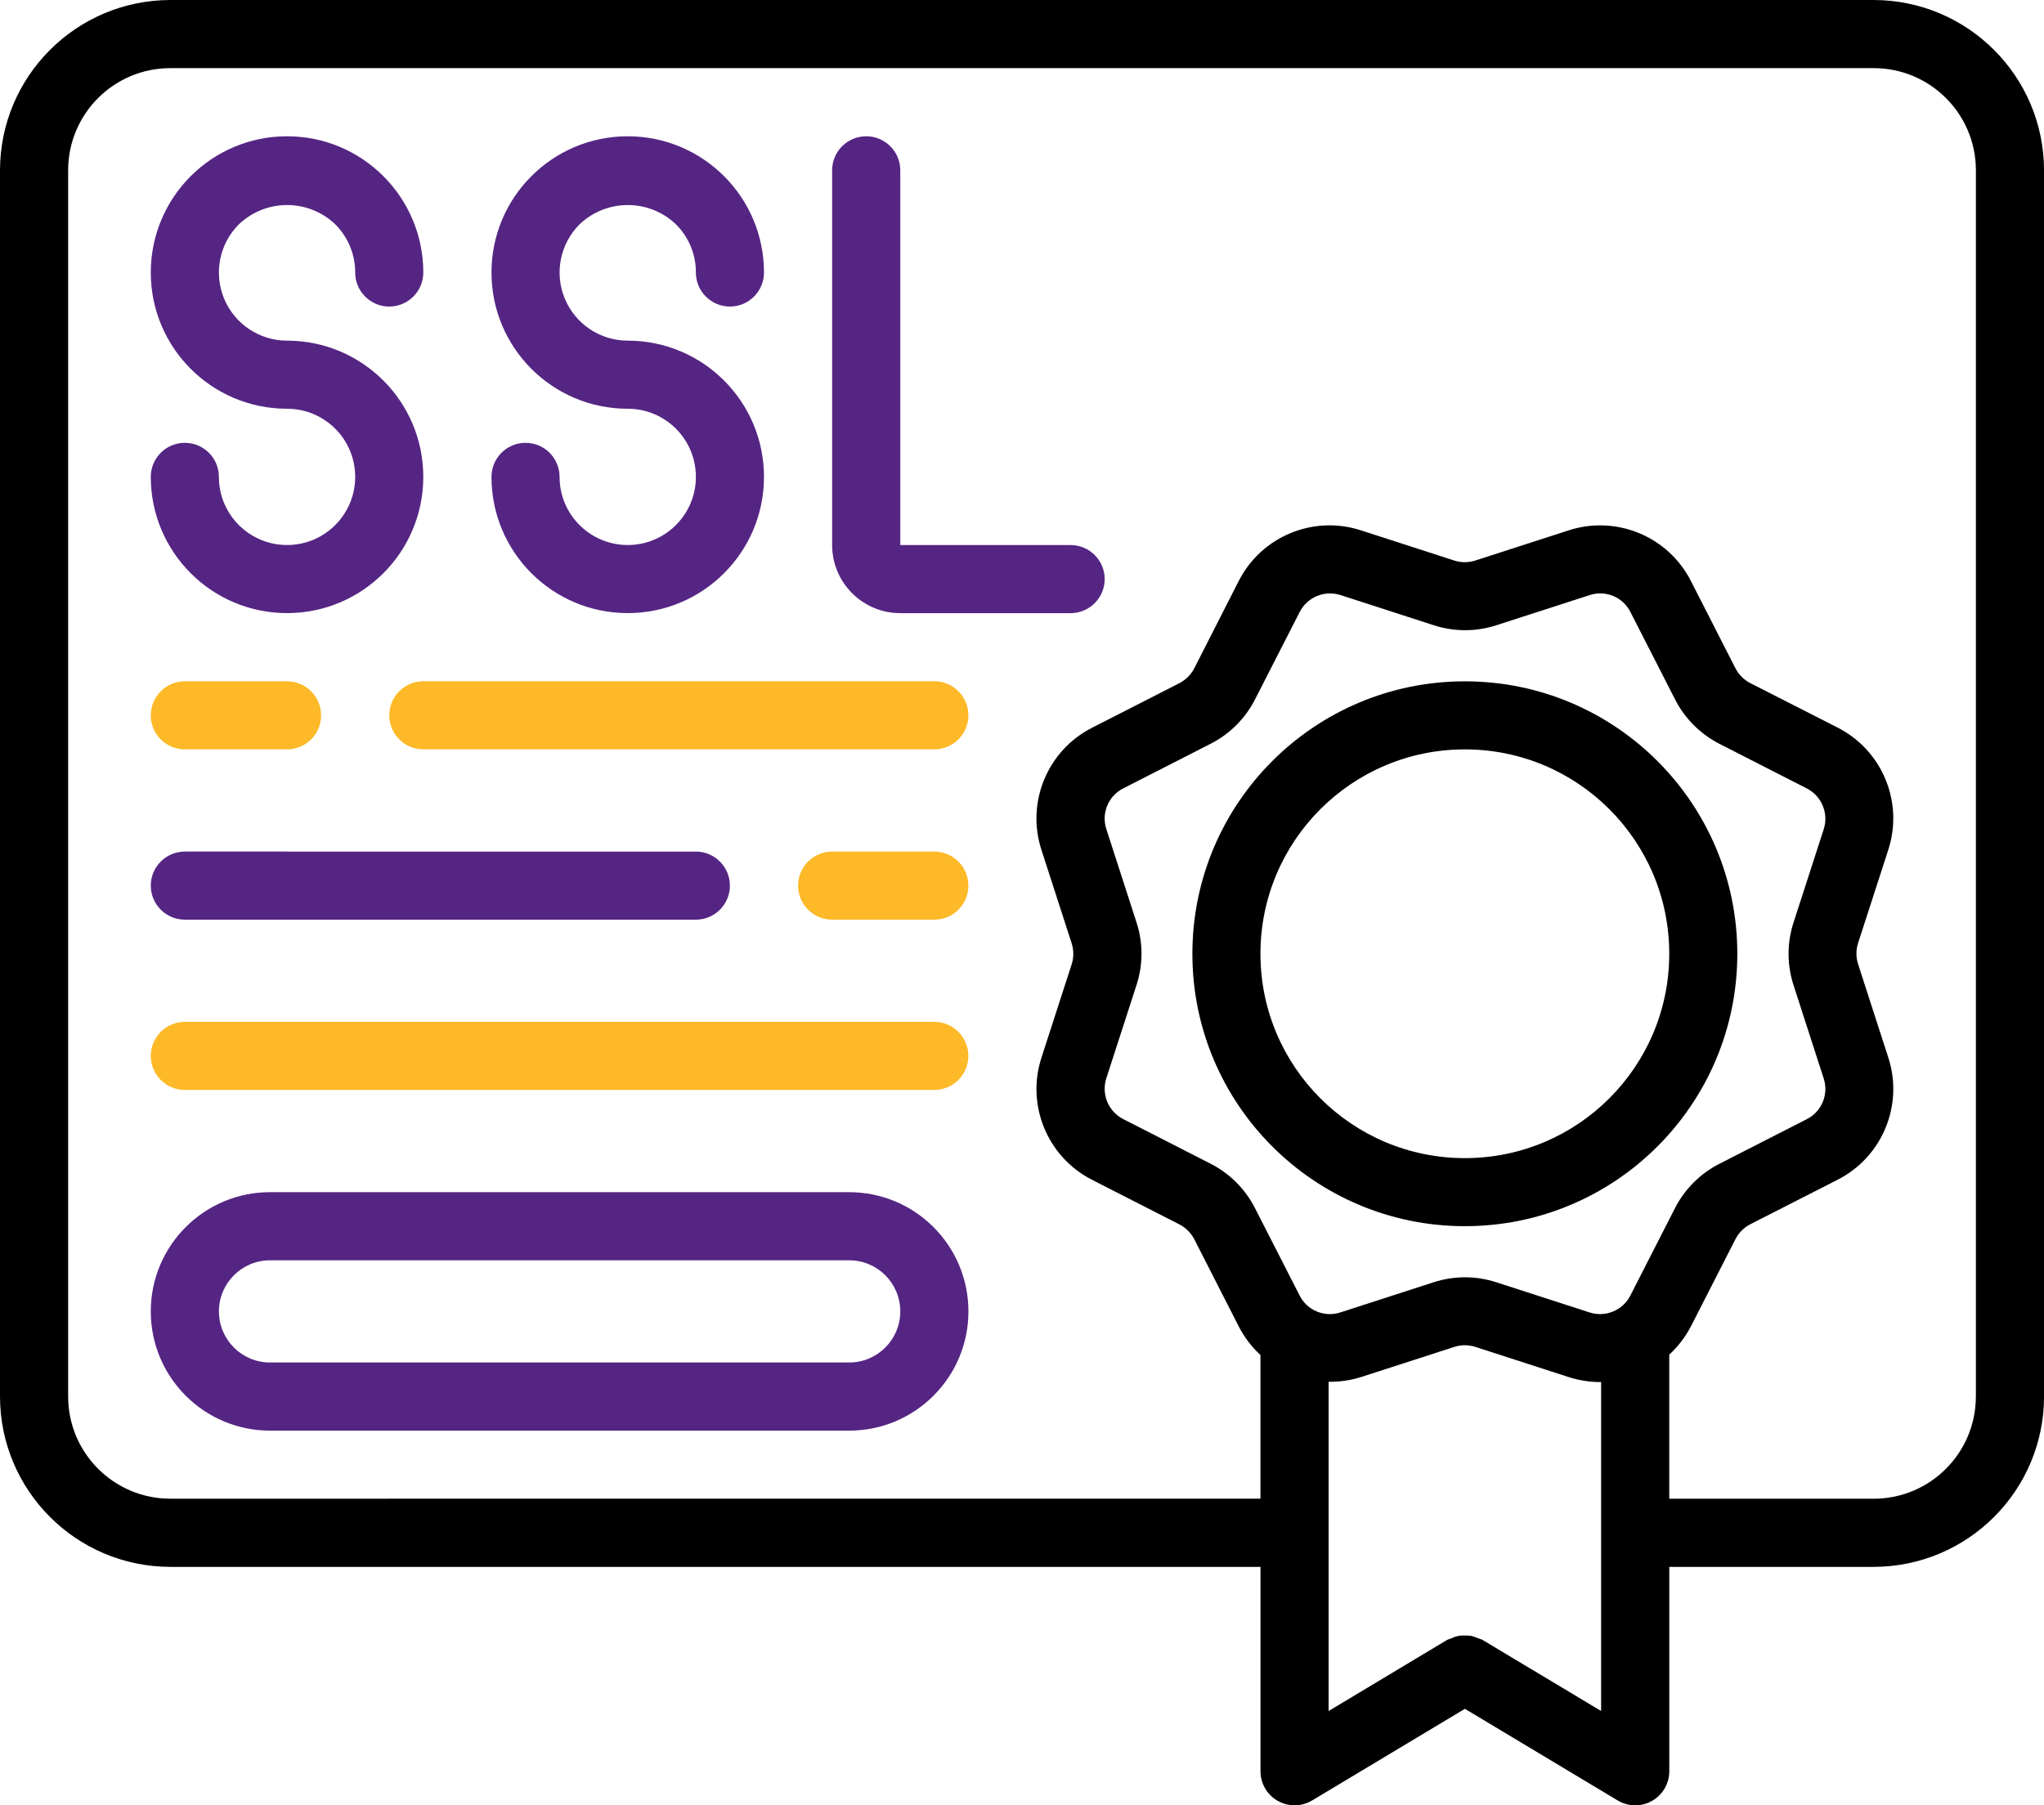
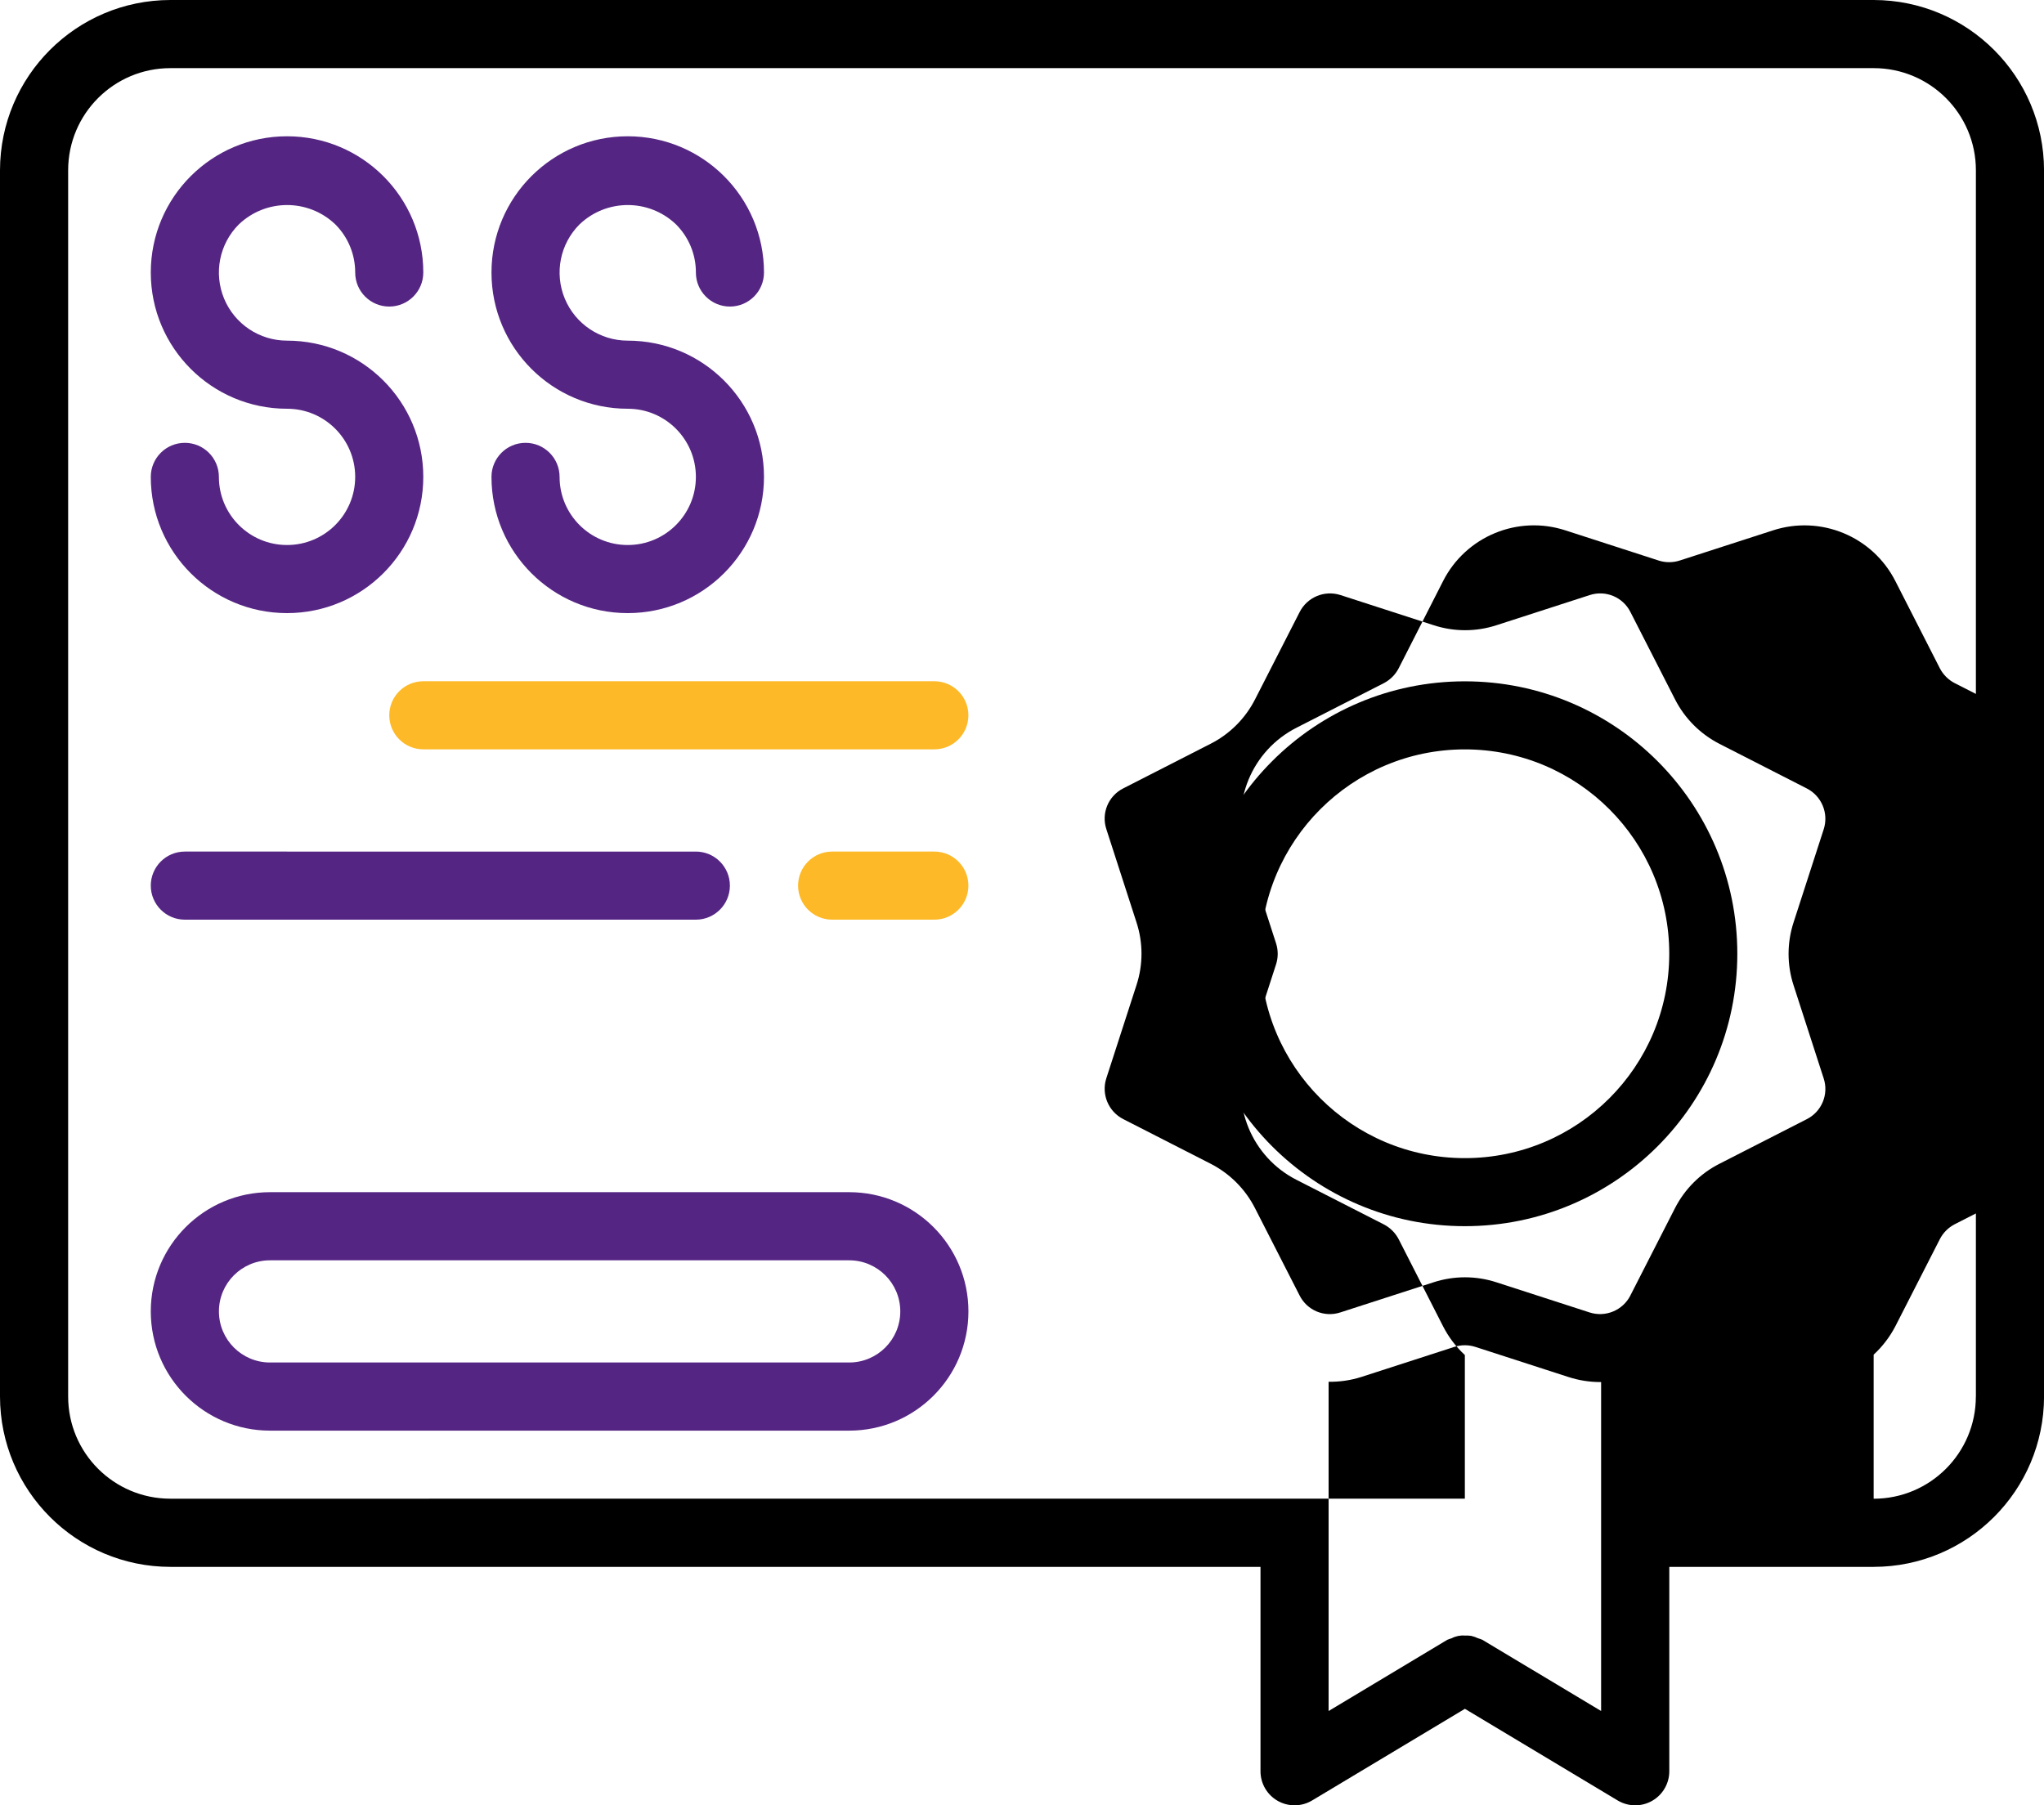
<svg xmlns="http://www.w3.org/2000/svg" id="Capa_1" viewBox="0 0 512 452.27">
  <defs>
    <style>      .cls-1 {        fill: #552583;      }      .cls-2 {        fill: #fdb927;      }    </style>
  </defs>
  <path class="cls-1" d="M71.9,136.54c-9.43,0-17.07-7.64-17.07-17.07,0-4.71-3.82-8.53-8.53-8.53s-8.53,3.82-8.53,8.53c0,18.85,15.28,34.13,34.13,34.13s34.13-15.28,34.13-34.13-15.28-34.13-34.13-34.13c-6.9,0-13.13-4.16-15.77-10.54-2.64-6.38-1.18-13.72,3.71-18.6,6.76-6.44,17.38-6.44,24.14,0,3.21,3.2,5,7.54,4.99,12.07,0,4.71,3.82,8.53,8.53,8.53s8.53-3.82,8.53-8.53c0-18.85-15.28-34.13-34.13-34.13s-34.13,15.28-34.13,34.13,15.28,34.13,34.13,34.13c9.43,0,17.07,7.64,17.07,17.07s-7.64,17.07-17.07,17.07Z" />
  <path class="cls-1" d="M157.24,136.54c-9.43,0-17.07-7.64-17.07-17.07,0-4.71-3.82-8.53-8.53-8.53s-8.53,3.82-8.53,8.53c0,18.85,15.28,34.13,34.13,34.13s34.13-15.28,34.13-34.13-15.28-34.13-34.13-34.13c-6.9,0-13.13-4.16-15.77-10.54-2.64-6.38-1.18-13.72,3.71-18.6,6.76-6.44,17.38-6.44,24.14,0,3.21,3.2,5.01,7.54,4.99,12.07,0,4.71,3.82,8.53,8.53,8.53s8.53-3.82,8.53-8.53c0-18.85-15.28-34.13-34.13-34.13s-34.13,15.28-34.13,34.13,15.28,34.13,34.13,34.13c9.43,0,17.07,7.64,17.07,17.07s-7.64,17.07-17.07,17.07Z" />
-   <path class="cls-1" d="M216.97,34.14c-4.71,0-8.53,3.82-8.53,8.53v93.87c0,9.43,7.64,17.07,17.07,17.07h42.67c4.71,0,8.53-3.82,8.53-8.53s-3.82-8.53-8.53-8.53h-42.67V42.67c0-4.71-3.82-8.53-8.53-8.53Z" />
-   <path class="cls-2" d="M46.3,187.74h25.6c4.71,0,8.53-3.82,8.53-8.53s-3.82-8.53-8.53-8.53h-25.6c-4.71,0-8.53,3.82-8.53,8.53s3.82,8.53,8.53,8.53Z" />
  <path class="cls-2" d="M234.04,170.67H106.04c-4.71,0-8.53,3.82-8.53,8.53s3.82,8.53,8.53,8.53h128c4.71,0,8.53-3.82,8.53-8.53s-3.82-8.53-8.53-8.53Z" />
  <path class="cls-2" d="M234.04,213.34h-25.6c-4.71,0-8.53,3.82-8.53,8.53s3.82,8.53,8.53,8.53h25.6c4.71,0,8.53-3.82,8.53-8.53s-3.82-8.53-8.53-8.53Z" />
  <path class="cls-1" d="M46.3,230.4h128c4.71,0,8.53-3.82,8.53-8.53s-3.82-8.53-8.53-8.53H46.3c-4.71,0-8.53,3.82-8.53,8.53s3.82,8.53,8.53,8.53Z" />
-   <path class="cls-2" d="M234.04,256H46.3c-4.71,0-8.53,3.82-8.53,8.53s3.82,8.53,8.53,8.53h187.73c4.71,0,8.53-3.82,8.53-8.53s-3.82-8.53-8.53-8.53Z" />
  <path class="cls-1" d="M212.7,298.67H67.64c-16.49,0-29.87,13.37-29.87,29.87s13.37,29.87,29.87,29.87h145.07c16.49,0,29.87-13.37,29.87-29.87,0-16.49-13.37-29.87-29.87-29.87ZM212.7,341.34H67.64c-7.07,0-12.8-5.73-12.8-12.8s5.73-12.8,12.8-12.8h145.07c7.07,0,12.8,5.73,12.8,12.8s-5.73,12.8-12.8,12.8Z" />
  <g>
-     <path d="M469.33,0H42.67C19.11.03.03,19.11,0,42.67v307.2c.03,23.55,19.11,42.64,42.67,42.67h273.07v51.2c0,3.08,1.65,5.91,4.33,7.43,2.68,1.51,5.96,1.47,8.6-.11l38.27-22.96,38.27,22.96c2.64,1.58,5.92,1.63,8.6.11s4.33-4.35,4.33-7.43v-51.2h51.2c23.55-.03,42.64-19.11,42.67-42.67V42.67c-.03-23.55-19.12-42.64-42.67-42.67ZM401.07,428.66l-29.74-17.84c-.35-.16-.72-.29-1.09-.39-.55-.26-1.12-.46-1.71-.6-.54-.08-1.08-.11-1.63-.08-1.14-.09-2.29.15-3.3.69-.37.1-.73.23-1.08.38l-29.72,17.84v-82.49c2.77.04,5.54-.36,8.18-1.2l23.32-7.54c1.71-.55,3.55-.55,5.26,0l23.33,7.55c2.57.83,5.25,1.26,7.95,1.26h.22v82.42h0ZM408.41,324.53c-1.9,3.75-6.24,5.56-10.24,4.27l-23.33-7.55c-5.12-1.67-10.64-1.67-15.76,0l-23.32,7.54c-4,1.32-8.36-.49-10.24-4.27l-11.16-21.85c-2.44-4.8-6.35-8.7-11.14-11.14l-21.83-11.15c-3.75-1.9-5.56-6.24-4.27-10.24l7.55-23.33c1.68-5.12,1.68-10.64,0-15.76l-7.54-23.32c-1.32-4,.5-8.36,4.27-10.24l21.85-11.16c4.8-2.44,8.7-6.35,11.14-11.15l11.15-21.83c1.9-3.75,6.24-5.56,10.24-4.27l23.33,7.55c5.12,1.67,10.64,1.67,15.75,0l23.32-7.54c4-1.32,8.36.49,10.24,4.27l11.16,21.85c2.44,4.8,6.35,8.7,11.14,11.15l21.83,11.15c3.75,1.9,5.56,6.24,4.27,10.24l-7.55,23.33c-1.67,5.12-1.67,10.64,0,15.76l7.54,23.32c1.32,4-.5,8.36-4.27,10.24l-21.85,11.16c-4.8,2.44-8.7,6.35-11.14,11.14l-11.15,21.83ZM494.93,349.87c0,14.14-11.46,25.6-25.6,25.6h-51.2v-36.09c2.21-2.04,4.05-4.45,5.44-7.12l11.14-21.82c.82-1.6,2.12-2.9,3.71-3.73l21.85-11.14c11.24-5.7,16.64-18.75,12.7-30.72l-7.54-23.32c-.55-1.71-.55-3.55,0-5.26l7.55-23.33c3.91-11.96-1.49-24.99-12.71-30.68l-21.82-11.11c-1.6-.82-2.9-2.12-3.73-3.71l-11.14-21.84c-5.7-11.24-18.75-16.63-30.72-12.71l-23.32,7.54c-1.71.55-3.55.55-5.26,0l-23.33-7.55c-11.96-3.91-24.99,1.49-30.68,12.71l-11.11,21.82c-.82,1.6-2.12,2.9-3.71,3.73l-21.84,11.15c-11.25,5.69-16.65,18.75-12.71,30.72l7.54,23.32c.55,1.71.55,3.55,0,5.26l-7.55,23.33c-3.91,11.96,1.49,24.99,12.71,30.68l21.82,11.14c1.6.82,2.9,2.12,3.73,3.71l11.14,21.85c1.38,2.69,3.22,5.12,5.44,7.17v35.99H42.67c-14.14,0-25.6-11.46-25.6-25.6V42.67c0-14.14,11.46-25.6,25.6-25.6h426.67c14.14,0,25.6,11.46,25.6,25.6v307.2h0Z" />
+     <path d="M469.33,0H42.67C19.11.03.03,19.11,0,42.67v307.2c.03,23.55,19.11,42.64,42.67,42.67h273.07v51.2c0,3.08,1.65,5.91,4.33,7.43,2.68,1.51,5.96,1.47,8.6-.11l38.27-22.96,38.27,22.96c2.64,1.58,5.92,1.63,8.6.11s4.33-4.35,4.33-7.43v-51.2h51.2c23.55-.03,42.64-19.11,42.67-42.67V42.67c-.03-23.55-19.12-42.64-42.67-42.67ZM401.07,428.66l-29.74-17.84c-.35-.16-.72-.29-1.09-.39-.55-.26-1.12-.46-1.71-.6-.54-.08-1.08-.11-1.63-.08-1.14-.09-2.29.15-3.3.69-.37.1-.73.23-1.08.38l-29.72,17.84v-82.49c2.77.04,5.54-.36,8.18-1.2l23.32-7.54c1.71-.55,3.55-.55,5.26,0l23.33,7.55c2.57.83,5.25,1.26,7.95,1.26h.22v82.42h0ZM408.41,324.53c-1.9,3.75-6.24,5.56-10.24,4.27l-23.33-7.55c-5.12-1.67-10.64-1.67-15.76,0l-23.32,7.54c-4,1.32-8.36-.49-10.24-4.27l-11.16-21.85c-2.44-4.8-6.35-8.7-11.14-11.14l-21.83-11.15c-3.75-1.9-5.56-6.24-4.27-10.24l7.55-23.33c1.68-5.12,1.68-10.64,0-15.76l-7.54-23.32c-1.32-4,.5-8.36,4.27-10.24l21.85-11.16c4.8-2.44,8.7-6.35,11.14-11.15l11.15-21.83c1.9-3.75,6.24-5.56,10.24-4.27l23.33,7.55c5.12,1.67,10.64,1.67,15.75,0l23.32-7.54c4-1.32,8.36.49,10.24,4.27l11.16,21.85c2.44,4.8,6.35,8.7,11.14,11.15l21.83,11.15c3.75,1.9,5.56,6.24,4.27,10.24l-7.55,23.33c-1.67,5.12-1.67,10.64,0,15.76l7.54,23.32c1.32,4-.5,8.36-4.27,10.24l-21.85,11.16c-4.8,2.44-8.7,6.35-11.14,11.14l-11.15,21.83ZM494.93,349.87c0,14.14-11.46,25.6-25.6,25.6v-36.09c2.21-2.04,4.05-4.45,5.44-7.12l11.14-21.82c.82-1.6,2.12-2.9,3.71-3.73l21.85-11.14c11.24-5.7,16.64-18.75,12.7-30.72l-7.54-23.32c-.55-1.71-.55-3.55,0-5.26l7.55-23.33c3.91-11.96-1.49-24.99-12.71-30.68l-21.82-11.11c-1.6-.82-2.9-2.12-3.73-3.71l-11.14-21.84c-5.7-11.24-18.75-16.63-30.72-12.71l-23.32,7.54c-1.71.55-3.55.55-5.26,0l-23.33-7.55c-11.96-3.91-24.99,1.49-30.68,12.71l-11.11,21.82c-.82,1.6-2.12,2.9-3.71,3.73l-21.84,11.15c-11.25,5.69-16.65,18.75-12.71,30.72l7.54,23.32c.55,1.71.55,3.55,0,5.26l-7.55,23.33c-3.91,11.96,1.49,24.99,12.71,30.68l21.82,11.14c1.6.82,2.9,2.12,3.73,3.71l11.14,21.85c1.38,2.69,3.22,5.12,5.44,7.17v35.99H42.67c-14.14,0-25.6-11.46-25.6-25.6V42.67c0-14.14,11.46-25.6,25.6-25.6h426.67c14.14,0,25.6,11.46,25.6,25.6v307.2h0Z" />
    <path d="M366.93,170.69c-37.69,0-68.25,30.56-68.25,68.25s30.56,68.25,68.25,68.25,68.25-30.56,68.25-68.25-30.56-68.25-68.25-68.25ZM366.93,290.14c-28.28,0-51.2-22.92-51.2-51.2s22.92-51.2,51.2-51.2,51.2,22.92,51.2,51.2-22.92,51.2-51.2,51.2Z" />
  </g>
</svg>